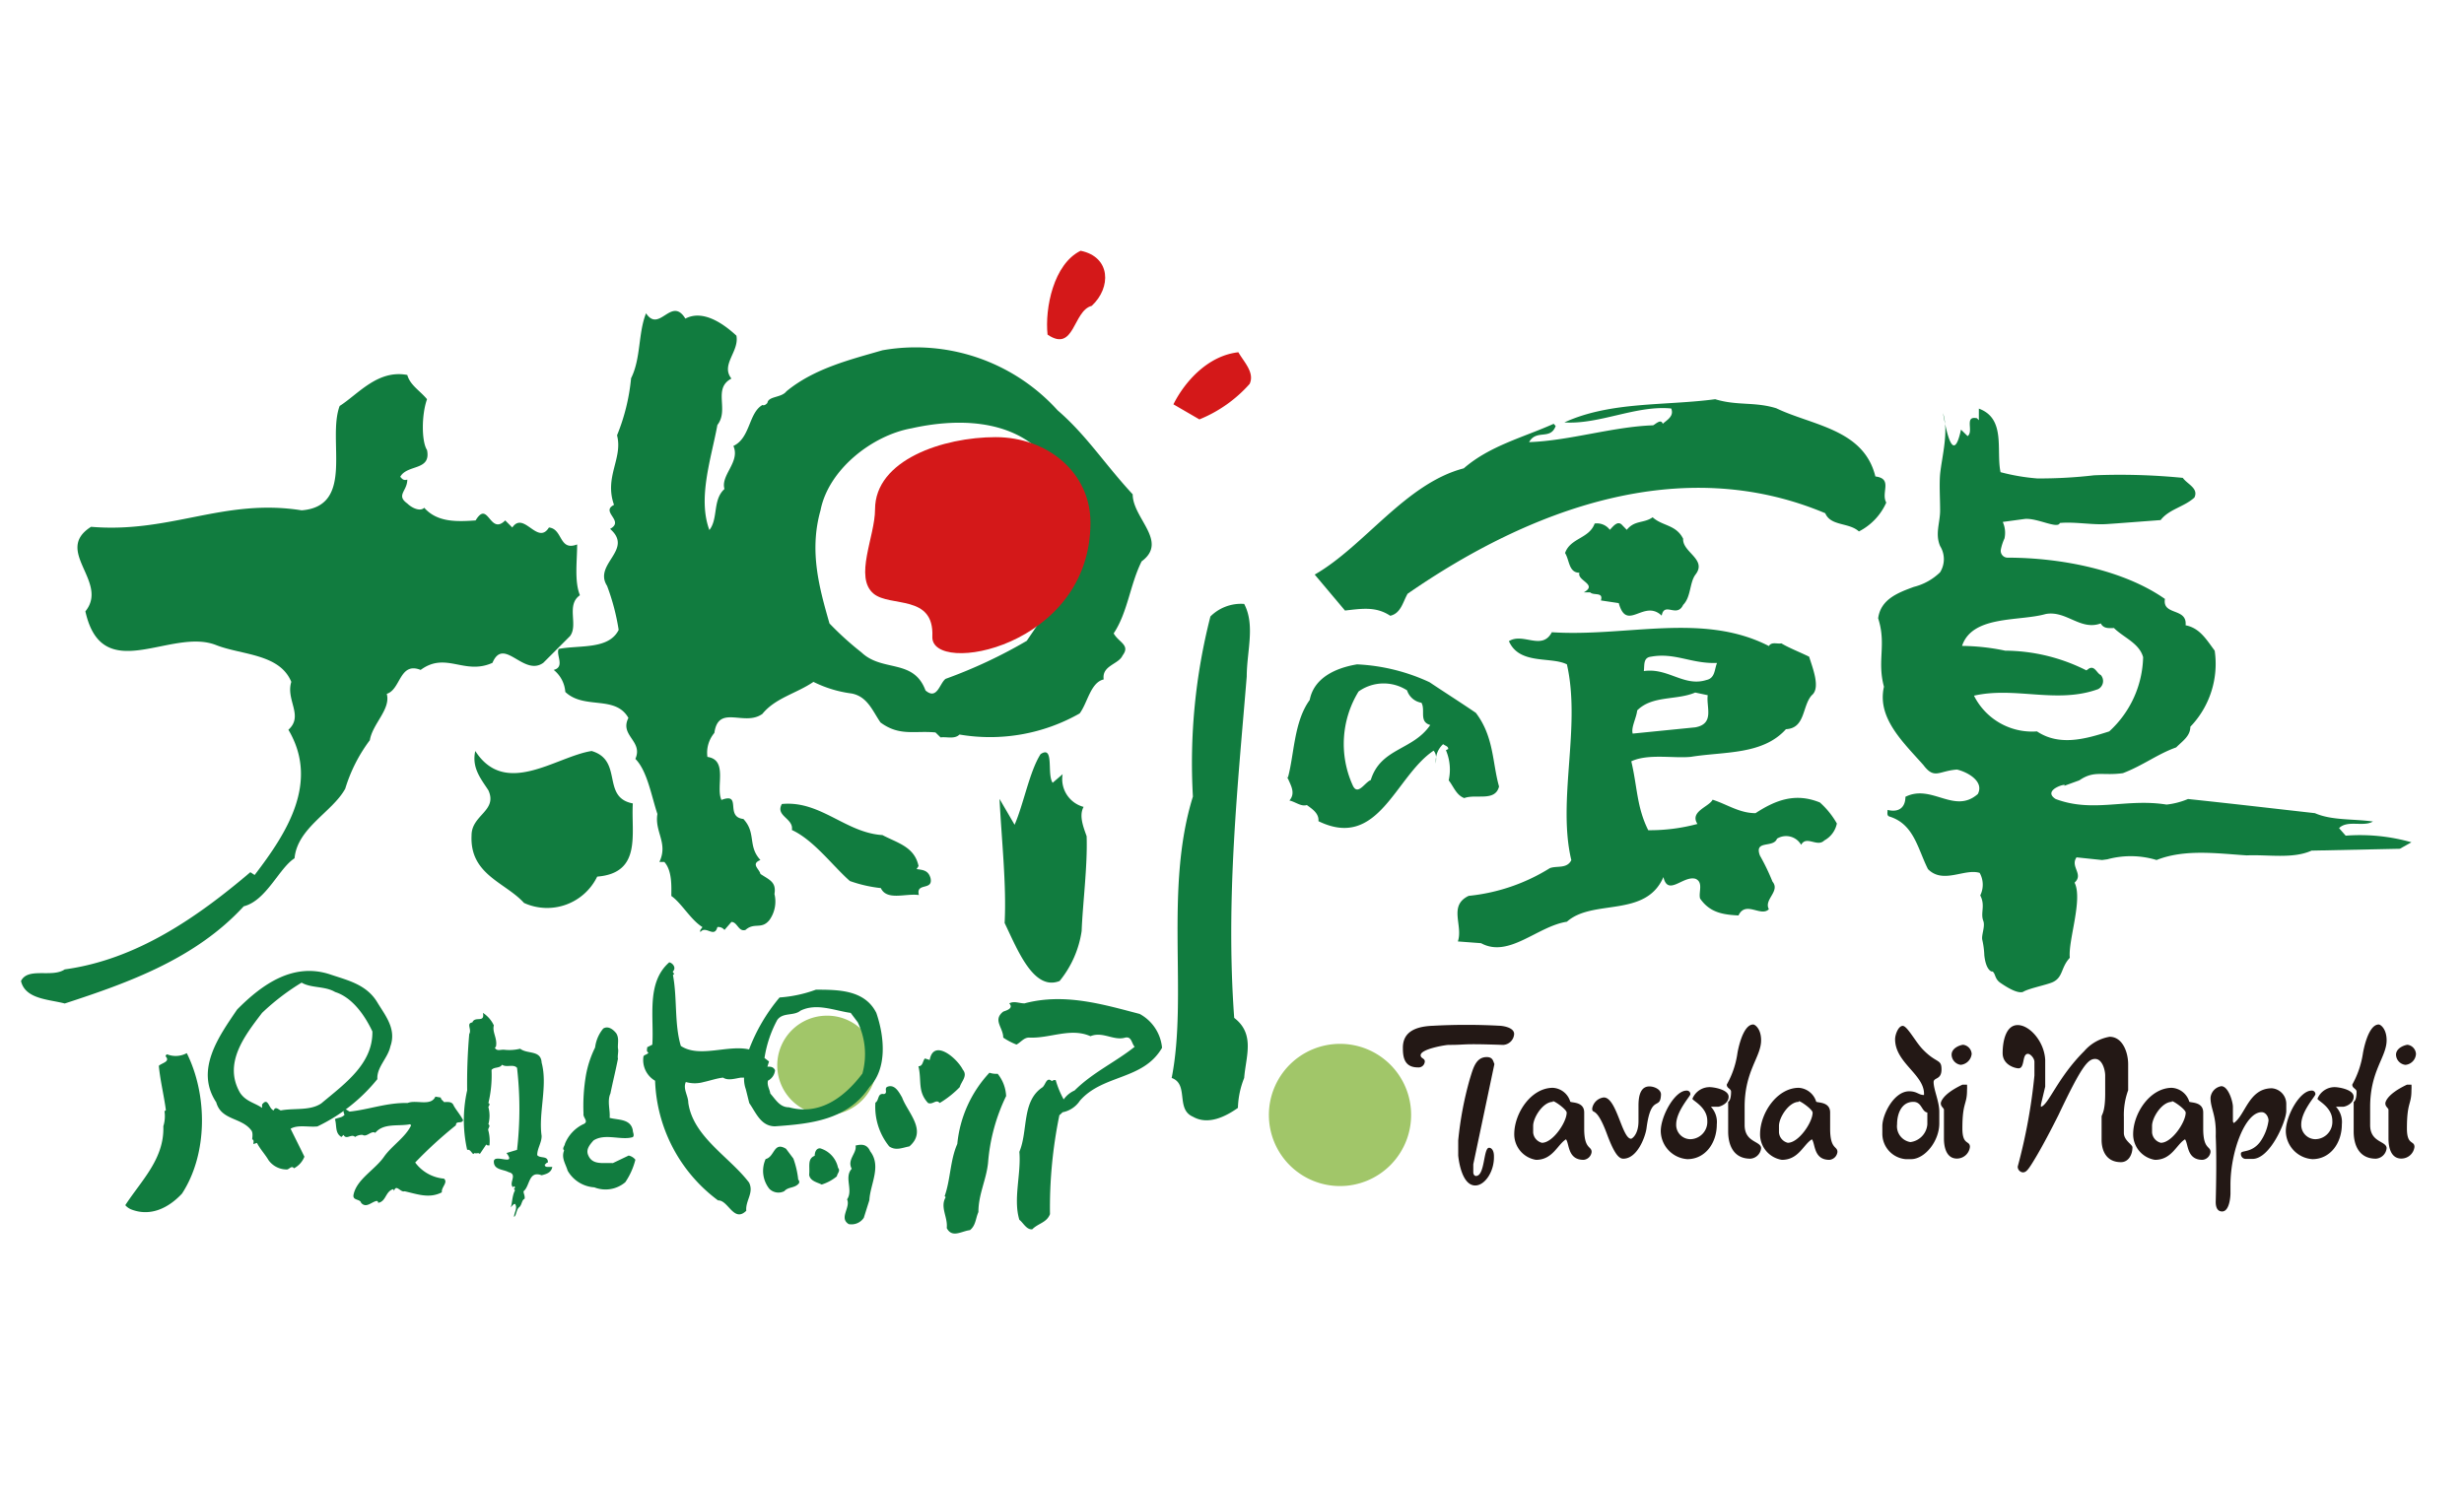
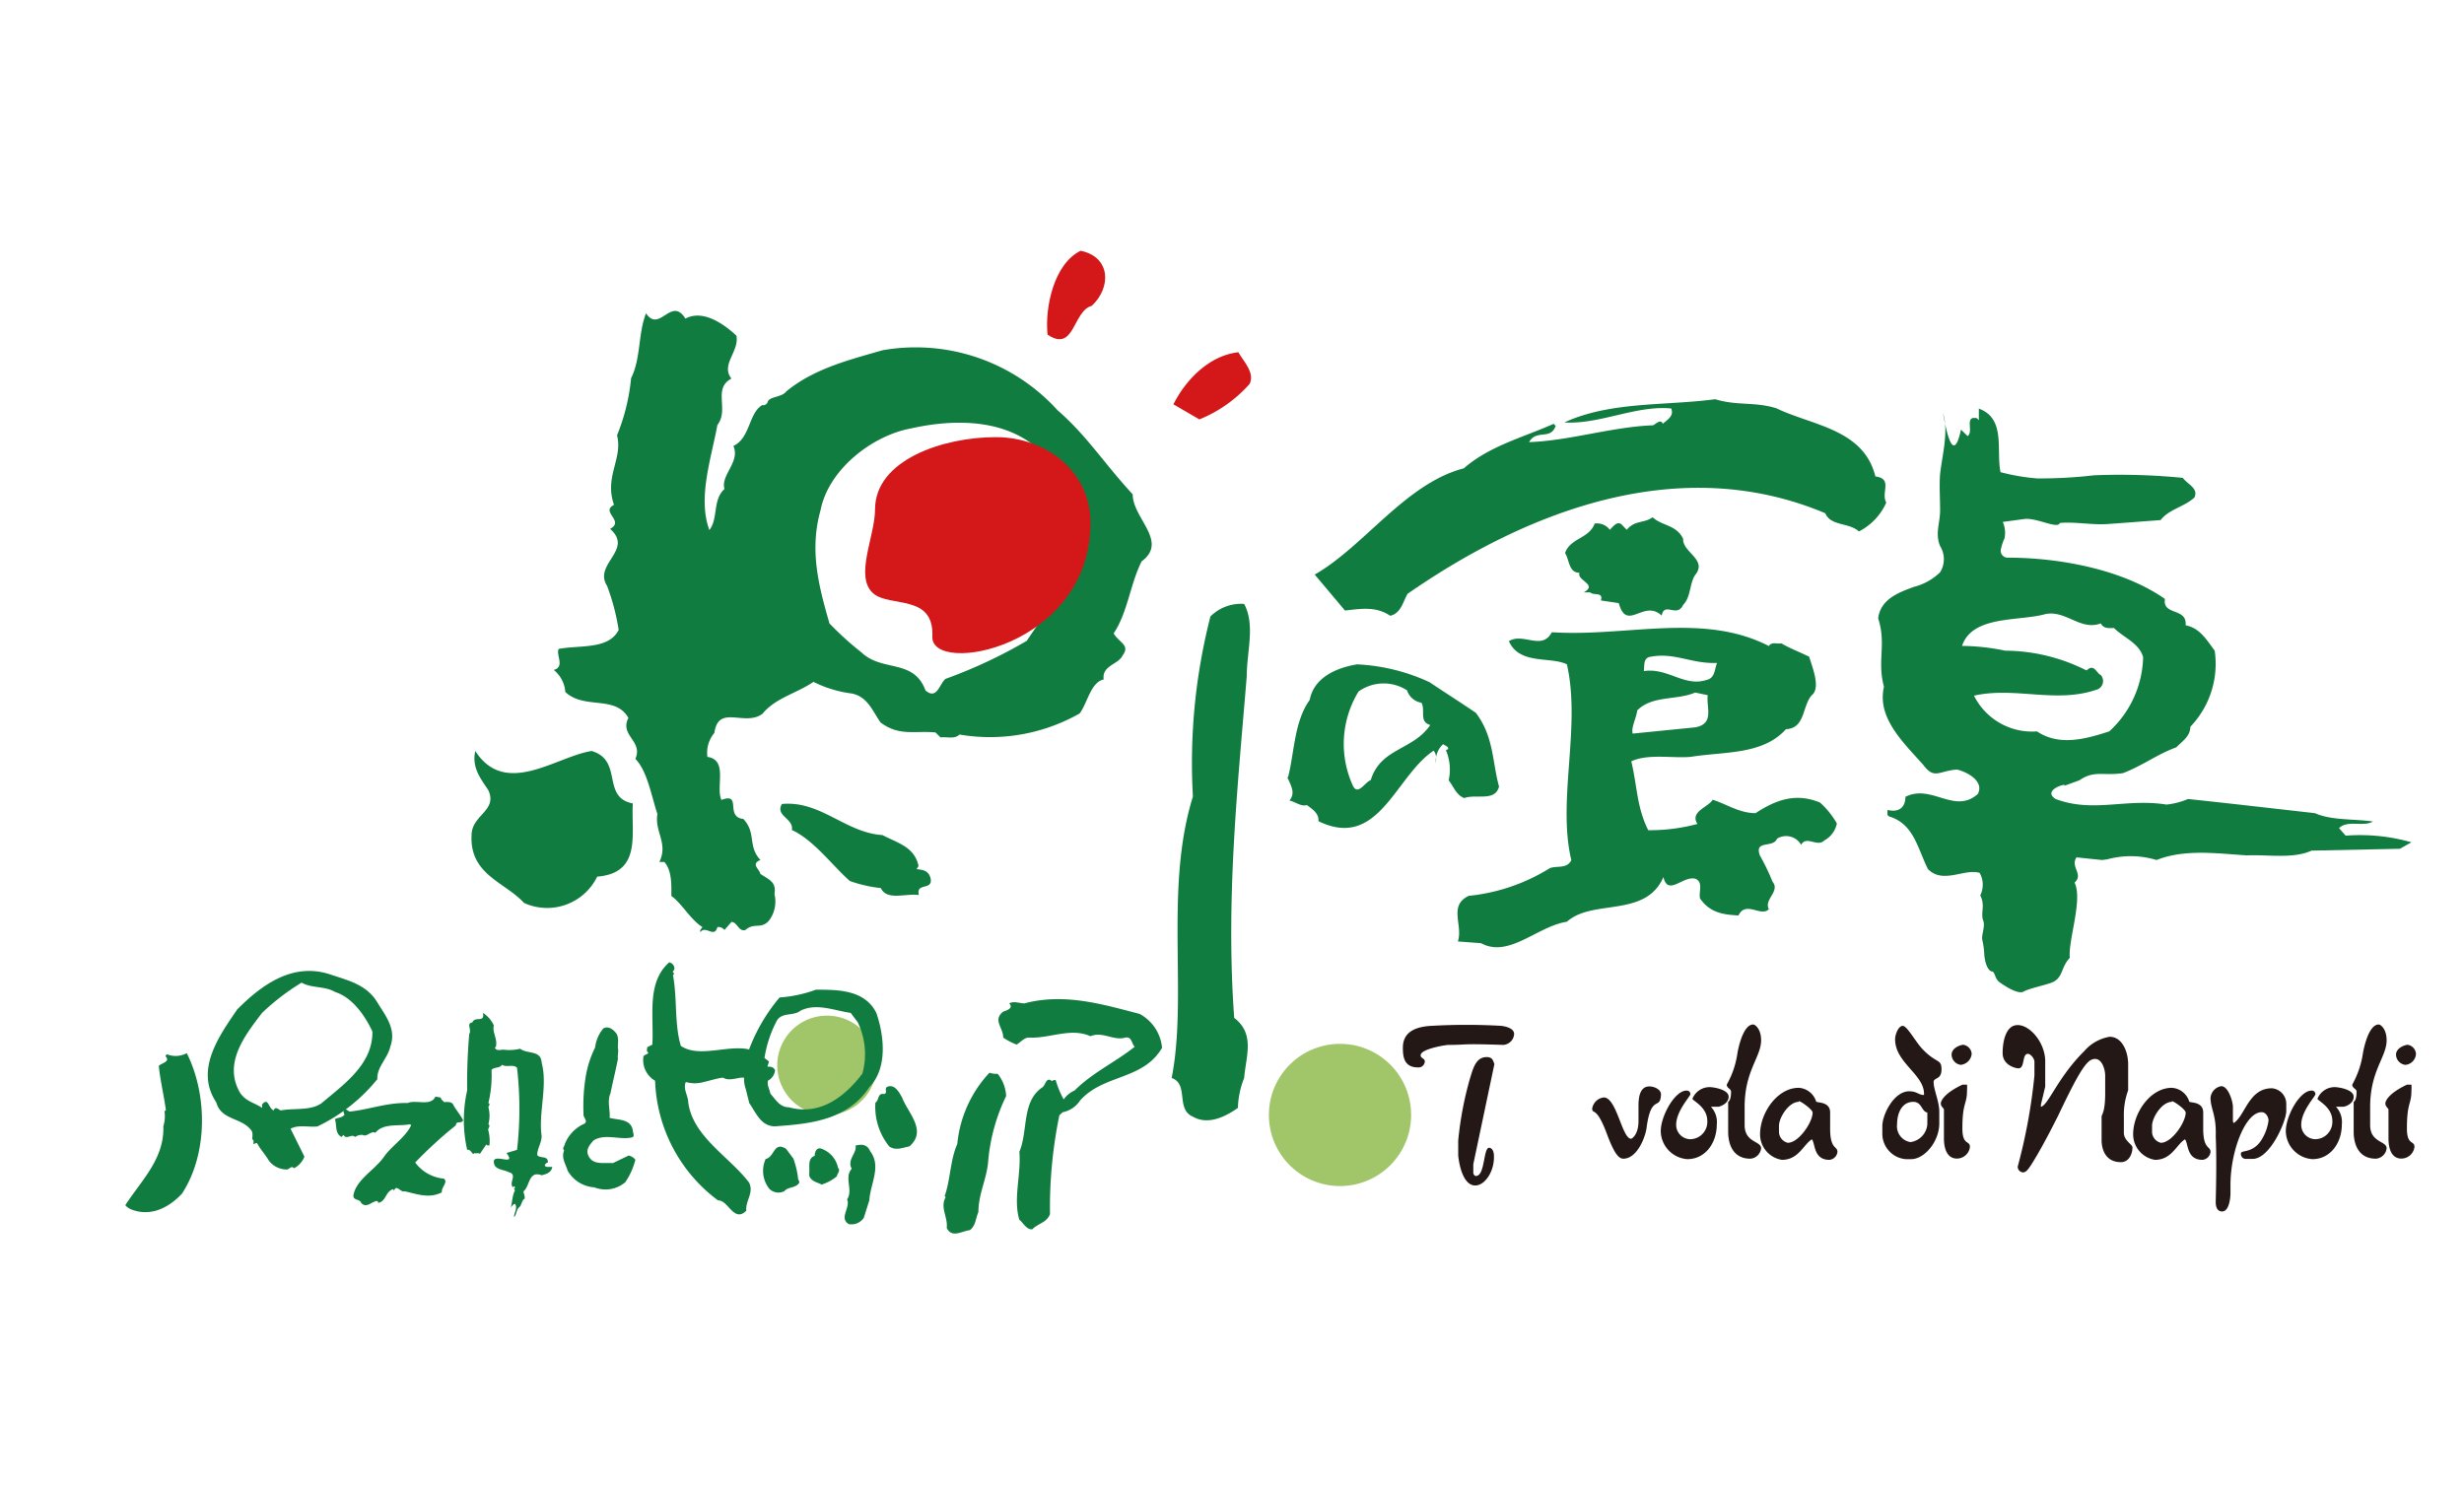
<svg xmlns="http://www.w3.org/2000/svg" viewBox="0 0 212.4 128">
  <defs>
    <style>.cls-1{fill:#fff;}.cls-2{fill:#a1c669;}.cls-3{fill:#231815;}.cls-4{fill:#117c3f;}.cls-5{fill:#d41819;}</style>
  </defs>
  <title>2アセット 12</title>
  <g id="レイヤー_2" data-name="レイヤー 2">
    <g id="レイヤー_1-2" data-name="レイヤー 1">
      <rect class="cls-1" width="212.4" height="128" />
      <path class="cls-2" d="M121.64,96.1A6.13,6.13,0,1,1,115.51,90,6.12,6.12,0,0,1,121.64,96.1Z" />
      <path class="cls-3" d="M129.58,90.09c-3.84-.13-3,0-4.71,0-.25,0-2.41.35-2.41.89,0,.28.36.26.36.53a.54.54,0,0,1-.6.52c-1.23,0-1.29-1-1.29-1.7,0-1.5,1.32-1.84,2.59-1.89a53,53,0,0,1,5.76,0c.1,0,1.24.09,1.24.71A1,1,0,0,1,129.58,90.09Zm-2.41,12.12c-1.26,0-1.47-2.58-1.47-2.59V98.33a29.88,29.88,0,0,1,1-5.3c.27-.85.49-1.89,1.46-1.89.54,0,.55.37.66.6L127,100.38v.71c0,.11.07.3.23.3.79,0,.63-2.43,1.13-2.43.22,0,.42.24.42.72C128.82,101,128,102.21,127.17,102.21Z" />
-       <path class="cls-3" d="M136.51,100c-1.39,0-1.22-1.39-1.52-1.77-.73.45-1.14,1.77-2.58,1.77a2.23,2.23,0,0,1-1.88-2.21c0-1.81,1.45-4,3.33-4a1.66,1.66,0,0,1,1.5,1.2c.17.1,1.2,0,1.2.93v1.4c0,1.8.64,1.47.64,2A.77.77,0,0,1,136.51,100Zm-2.65-5c-.85,0-1.7,1.35-1.7,2.07v.57a1,1,0,0,0,.76.89c.94,0,2.13-1.78,2.13-2.6C135.05,95.66,134.05,94.94,133.86,94.94Z" />
      <path class="cls-3" d="M141.93,97.29c-.1.72-.79,2.61-2,2.61-.38,0-.77-.41-1.4-2.1-.94-2.55-1.28-1.66-1.28-2.23a1.15,1.15,0,0,1,1-.95c1.11,0,1.57,3.56,2.35,3.56.08,0,.64-.36.64-1.52V95.32c0-.93.22-1.65.94-1.65.42,0,1,.26,1,.69C143.13,95.79,142.32,94.25,141.93,97.29Z" />
      <path class="cls-3" d="M148.12,95.42h-.64a1.92,1.92,0,0,1,.51,1.52c0,1.62-1,3-2.54,3a2.46,2.46,0,0,1-2.29-2.42c0-1.29,1.2-3.49,2.22-3.49a.3.3,0,0,1,.33.32c0,.16-1.22,1.46-1.22,2.6a1.23,1.23,0,0,0,1.22,1.27,1.49,1.49,0,0,0,1.46-1.59c0-1.19-1.28-1.73-1.28-1.9a1.6,1.6,0,0,1,1.47-1c.37,0,1.65.21,1.65.83S148.23,95.42,148.12,95.42Z" />
      <path class="cls-3" d="M150.88,99.9c-1.46,0-1.91-1.19-1.91-2.34V95s.25-.08.25-.87c0-.28-.37-.28-.37-.62a7.69,7.69,0,0,0,.92-2.71s.4-2.47,1.36-2.47c.16,0,.68.38.68,1.36,0,1.45-1.42,2.62-1.42,5.74V97c0,1.53,1.42,1.36,1.42,2A1,1,0,0,1,150.88,99.9Z" />
      <path class="cls-3" d="M157.7,100c-1.38,0-1.21-1.39-1.51-1.77-.74.45-1.14,1.77-2.59,1.77a2.23,2.23,0,0,1-1.88-2.21c0-1.81,1.46-4,3.34-4a1.68,1.68,0,0,1,1.5,1.2c.16.1,1.2,0,1.2.93v1.4c0,1.8.63,1.47.63,2A.77.77,0,0,1,157.7,100Zm-2.64-5c-.86,0-1.71,1.35-1.71,2.07v.57a1,1,0,0,0,.76.89c.95,0,2.14-1.78,2.14-2.6C156.25,95.66,155.24,94.94,155.06,94.94Z" />
      <path class="cls-3" d="M166.68,93.3c0,.64.49,1.67.49,2.55v1c0,1.57-1.27,3.09-2.43,3.09h-.48a2.2,2.2,0,0,1-2-2.18v-.67c0-1,1-3,2.31-3,.69,0,.81.32,1.28.32.11-1.74-2.49-2.74-2.49-4.81,0-.4.28-1.15.66-1.15s1.09,1.36,1.7,2c1.21,1.27,1.64.82,1.64,1.75S166.68,92.87,166.68,93.3Zm-.54,2.62c-.51-.08-.46-.92-1.21-.92-1,0-1.4,1-1.4,1.94a1.38,1.38,0,0,0,1.15,1.53,1.68,1.68,0,0,0,1.46-1.53Z" />
      <path class="cls-3" d="M168.69,99.89c-.92,0-1.12-1-1.12-1.73V95.65c-.09-.19-.27-.26-.27-.53,0,0,0-.72,1.86-1.6h.4a3.67,3.67,0,0,1,0,.47c0,1.29-.4,1-.4,3.31,0,1.48.65,1,.65,1.59A1.13,1.13,0,0,1,168.69,99.89Zm.33-8.08a.91.91,0,0,1-.79-.87c0-.63.83-.86,1-.86a.84.84,0,0,1,.73.79A1.05,1.05,0,0,1,169,91.81Z" />
      <path class="cls-3" d="M182.83,100.2c-1.27,0-1.67-1-1.67-1.93,0-1.67,0-1.83,0-2s.31-.35.31-2V92.73c0-.46-.24-1.43-.87-1.43s-1.19.68-3.17,4.86c-.5,1-1.27,2.49-1.93,3.6s-.83,1.32-1.13,1.32a.49.49,0,0,1-.44-.5,48,48,0,0,0,1.44-7.85V91.55c0-.3-.34-.69-.56-.69-.53,0-.24,1.25-.81,1.25-.28,0-1.37-.28-1.37-1.31s.28-2.42,1.3-2.42,2.29,1.41,2.37,3v2.31l-.37,1.55v.19c.66-.17,1.43-2.51,3.73-4.8a3.72,3.72,0,0,1,2.19-1.24c1.11,0,1.6,1.32,1.6,2.37V94a6.19,6.19,0,0,0-.37,2.3v1.38c0,.65.74,1,.74,1.24C183.82,99.55,183.48,100.2,182.83,100.2Z" />
      <path class="cls-3" d="M189.86,100c-1.38,0-1.21-1.39-1.51-1.77-.74.45-1.14,1.77-2.59,1.77a2.23,2.23,0,0,1-1.88-2.21c0-1.81,1.46-4,3.34-4a1.68,1.68,0,0,1,1.5,1.2c.16.1,1.2,0,1.2.93v1.4c0,1.8.63,1.47.63,2A.77.77,0,0,1,189.86,100Zm-2.64-5c-.86,0-1.71,1.35-1.71,2.07v.57a1,1,0,0,0,.76.89c.95,0,2.14-1.78,2.14-2.6C188.41,95.66,187.4,94.94,187.22,94.94Z" />
      <path class="cls-3" d="M194.17,99.92h-.59a.42.42,0,0,1-.41-.46c0-.33.88,0,1.65-1a4.16,4.16,0,0,0,.73-1.84c0-.33-.24-.73-.59-.73-1.43,0-2.69,3.41-2.69,6.26v.73c0,.34-.1,1.57-.72,1.57s-.55-.84-.55-.92c.1-4,0-5.3,0-5.59.06-1.84-.45-2.32-.45-3.29a1.11,1.11,0,0,1,.93-1c.61,0,1,1.34,1,1.78V96.7l.07.13c1-.66,1.29-3,3.29-3a1.35,1.35,0,0,1,1.24,1.39v.59C197.06,96.7,195.68,99.92,194.17,99.92Z" />
      <path class="cls-3" d="M202,95.42h-.64a1.92,1.92,0,0,1,.51,1.52c0,1.62-1,3-2.54,3a2.46,2.46,0,0,1-2.29-2.42c0-1.29,1.19-3.49,2.22-3.49a.3.3,0,0,1,.33.32c0,.16-1.22,1.46-1.22,2.6a1.23,1.23,0,0,0,1.22,1.27,1.49,1.49,0,0,0,1.46-1.59c0-1.19-1.28-1.73-1.28-1.9a1.6,1.6,0,0,1,1.47-1c.37,0,1.65.21,1.65.83S202.15,95.42,202,95.42Z" />
      <path class="cls-3" d="M204.8,99.9c-1.46,0-1.91-1.19-1.91-2.34V95s.25-.08.25-.87c0-.28-.37-.28-.37-.62a8,8,0,0,0,.92-2.71s.4-2.47,1.36-2.47c.16,0,.68.38.68,1.36,0,1.45-1.42,2.62-1.42,5.74V97c0,1.53,1.42,1.36,1.42,2A1,1,0,0,1,204.8,99.9Z" />
      <path class="cls-3" d="M207,99.89c-.92,0-1.11-1-1.11-1.73V95.65c-.1-.19-.27-.26-.27-.53,0,0,0-.72,1.86-1.6h.39a3.67,3.67,0,0,1,0,.47c0,1.29-.39,1-.39,3.31,0,1.48.65,1,.65,1.59A1.14,1.14,0,0,1,207,99.89Zm.34-8.08a.91.91,0,0,1-.8-.87c0-.63.84-.86,1-.86a.84.84,0,0,1,.72.79A1,1,0,0,1,207.36,91.81Z" />
      <path class="cls-4" d="M172.45,40.71a17.69,17.69,0,0,0,3.16.54,40.68,40.68,0,0,0,4.9-.27,55.41,55.41,0,0,1,7.65.22c.4.56,1.38.89,1,1.7-.89.81-2.19,1-2.91,1.94l-3.71.28-.86.06c-1.31.1-2.77-.21-4.12-.09-.17.55-1.91-.43-3-.35l-1.92.26a2.27,2.27,0,0,1,.15,1.42,4.28,4.28,0,0,0-.31.94.59.59,0,0,0,.54.72c4.77,0,10.11,1.11,13.6,3.56-.24,1.46,1.94.73,1.78,2.27,1.22.24,1.78,1.21,2.51,2.19a7.83,7.83,0,0,1-2.1,6.56c0,.8-.65,1.21-1.22,1.78C186,65,184.73,66,183,66.66c-1.78.25-2.46-.27-3.76.62l-1.32.48c.49-.33-2,.32-.72,1.13,3.24,1.22,6.07-.08,9.56.48a6.66,6.66,0,0,0,1.85-.48c3.89.41,7.29.81,10.94,1.22,1.45.64,3.32.48,5,.72-.81.49-2.19-.16-2.92.57l.57.65a16.26,16.26,0,0,1,5.67.57l-1,.56-7.61.16c-1.62.73-3.72.33-5.59.41-2.5-.16-5.34-.57-7.77.4a7.67,7.67,0,0,0-4.25-.06l-.45.06L179,73.92c-.57.81.64,1.45-.17,2.18.73,1.46-.57,5-.41,6.48-.77.82-.57,1.65-1.43,2.08-.5.25-2.12.55-2.62.87-.5.14-1.39-.42-1.92-.78s-.41-.79-.7-1c0,.06-.55,0-.7-1.39a7.13,7.13,0,0,0-.17-1.31c-.11-.4.27-1.17.08-1.66-.26-.69.2-1.31-.26-2.19a2.08,2.08,0,0,0-.05-1.94c-1.3-.41-3.16,1-4.46-.33-.89-1.78-1.21-3.88-3.32-4.53-.24-.08-.16-.32-.16-.57,1,.25,1.54-.24,1.54-1.13,2.27-1.14,4.21,1.54,6.24-.24.56-1.06-.81-1.87-1.79-2.11-1.58.11-1.94.89-2.91-.4-1.78-2-4-4.07-3.39-6.74-.61-2.27.23-3.63-.5-5.9.22-1.64,1.69-2.2,3.08-2.71a5,5,0,0,0,2.26-1.26,2.14,2.14,0,0,0,0-2.26c-.45-1.06,0-2,0-3.07s-.08-2.18,0-3.14c.16-1.53.76-3.68.25-5.25.17.88.82,4.82,1.55,1.42l.57.56c.56-.4-.33-1.78.81-1.54l.16.17v-1C172.94,36.09,172.05,38.85,172.45,40.71Zm3.89,12.23c-2.27.65-6.32.08-7.21,2.75a18.92,18.92,0,0,1,3.72.41,15.69,15.69,0,0,1,7,1.7l.24-.17c.49-.24.65.41,1,.57a.78.78,0,0,1-.24,1.22c-3.56,1.29-7.13-.25-10.69.56a5.6,5.6,0,0,0,5.43,3.08c1.94,1.3,4.21.65,6.23,0a8.94,8.94,0,0,0,2.92-6.4c-.33-1.21-1.7-1.7-2.51-2.51-.41,0-.89.08-1.14-.4C179.33,54.4,178.12,52.61,176.34,52.94Z" />
      <path class="cls-4" d="M127.22,61.46c1.57,2.06,1.42,4.33,2,6.35-.33,1.34-2,.62-3,1-.69-.26-.92-1-1.34-1.53a4.28,4.28,0,0,0-.24-2.6l.2-.1c0-.25-.24-.26-.44-.42a1.94,1.94,0,0,0-.62,1.67c0-.36.1-.74-.2-1.11-3.32,2.22-4.74,8.61-9.93,6.08.07-.67-.56-1.07-1-1.39-.49.16-1-.29-1.5-.39.62-.72,0-1.46-.23-2.16l.07.29c.58-2,.52-4.9,1.91-6.8.35-1.86,2.15-2.75,4.08-3.07a16.63,16.63,0,0,1,6.25,1.54C124.51,59.68,125.84,60.52,127.22,61.46Zm-5.93-1.94a3.72,3.72,0,0,0-4.18.1,8.65,8.65,0,0,0-.5,8.1c.43.94,1.06-.3,1.55-.46.86-2.79,3.62-2.54,5.13-4.75-1-.29-.39-1.27-.76-1.92A1.57,1.57,0,0,1,121.29,59.52Z" />
      <path class="cls-4" d="M153.12,35.2c3.09,1.49,7.54,1.79,8.54,5.88,1.54.19.45,1.4.94,2.25a5.13,5.13,0,0,1-2.36,2.49c-.86-.79-2.43-.44-2.9-1.57-12.42-5.23-25.44-.37-36,6.94-.41.7-.57,1.69-1.5,1.9-1.22-.81-2.42-.62-3.9-.45l-2.61-3.1c4.27-2.44,7.84-7.86,12.85-9.16,2.23-1.94,5.11-2.66,7.75-3.84l.17.19c-.45,1.25-1.66.25-2.29,1.39,3.48-.12,7.21-1.33,10.69-1.45.19-.08.68-.6.83-.13.38-.34,1-.66.73-1.32-3-.3-6.21,1.4-9.21,1.2,4-1.83,8.67-1.42,13-2C149.76,35,151.24,34.62,153.12,35.2Z" />
      <path class="cls-4" d="M145.09,46.45c-.08,1.16,2.08,1.77,1.07,3.08-.53.7-.38,1.93-1.07,2.62-.54,1.16-1.62-.31-1.85.93-1.54-1.47-3,1.46-3.7-1.08L138,51.77c.23-.77-.62-.39-.93-.7h-.54c1.23-.69-.62-1-.38-1.69-.93,0-.85-1.08-1.24-1.7.46-1.31,2.08-1.23,2.55-2.54a1.38,1.38,0,0,1,1.31.54c.3-.31.69-.85,1.08-.39l.38.39c.69-.85,1.47-.54,2.23-1.08C143.31,45.37,144.47,45.22,145.09,46.45Z" />
      <path class="cls-4" d="M152.48,55.7c.24-.39.7-.16,1.08-.23.62.38,1.62.77,2.39,1.15.31,1,1,2.7.23,3.32-.84.92-.54,2.85-2.23,2.93-2,2.23-5.32,1.92-8.17,2.38-1.46.16-3.7-.3-5.16.39.53,2.24.46,3.93,1.46,5.94a15.81,15.81,0,0,0,4.24-.54c-.69-1.08,1-1.47,1.31-2.09,1.23.39,2.31,1.16,3.7,1.16,1.77-1.16,3.47-1.77,5.55-.92A7.16,7.16,0,0,1,158.34,71a2.14,2.14,0,0,1-1.08,1.46c-.61.62-1.54-.46-2,.38a1.49,1.49,0,0,0-2.08-.53c-.31.84-2,.07-1.47,1.46a18.56,18.56,0,0,1,1.08,2.24c.7.84-.77,1.54-.31,2.38-.69.7-2-.77-2.62.54-1.31-.07-2.46-.23-3.31-1.46-.15-.54.31-1.39-.39-1.7-1.07-.31-2.38,1.55-2.77-.15-1.54,3.55-6.09,1.85-8.32,3.85-2.55.39-5,3.16-7.4,1.85l-2-.15c.47-1.39-.84-3.08.93-3.93a16.32,16.32,0,0,0,7-2.39c.62-.23,1.47.08,1.85-.69-1.23-5.17.85-11.49-.38-16.88-1.39-.7-4.09.07-5-2,1.23-.77,2.85.85,3.7-.77C140.23,54.93,146.78,52.77,152.48,55.7Zm-10.17.92c-.69.08-.54.77-.61,1.24,2.08-.31,3.46,1.38,5.39.77.77-.16.69-.93.92-1.47C145.78,57.24,144.39,56.24,142.31,56.62Zm3.82,3.09c-1.62.69-3.7.23-5,1.54-.08.69-.54,1.46-.39,2l5.4-.54c1.69-.31.92-1.77,1.07-2.77Z" />
-       <path class="cls-4" d="M36.81,34.42c-.48,1.34-.48,3.65,0,4.38.37,1.82-1.7,1.21-2.31,2.31.13.12.25.36.61.24,0,1-1,1.34,0,2.06.37.37,1.1.73,1.46.37C37.66,45,39.24,45,41,44.87c1.09-1.82,1.21,1.34,2.55,0l.61.61c1-1.46,2.18,1.58,3.16,0,1.21.12.85,2.07,2.43,1.46,0,1.46-.25,3.16.24,4.38-1.22.85-.12,2.55-.85,3.52l-2.31,2.31c-1.7,1.21-3.4-2.31-4.38,0-2.43,1.09-4-1-6.19.61-1.83-.73-1.71,1.7-2.92,2.06.36,1.34-1.22,2.56-1.46,4A13.41,13.41,0,0,0,29.76,68C28.67,70,25.63,71.37,25.39,74c-1.34.85-2.43,3.65-4.38,4.14-4.13,4.49-9.84,6.56-15.43,8.38-1.34-.36-3.41-.36-3.77-1.94.61-1.22,2.67-.25,3.77-1,6.2-.85,11.42-4.49,16-8.38l.37.24c2.79-3.64,5.59-8,2.91-12.52,1.34-1.21-.24-2.55.25-4.13-1-2.43-4.26-2.31-6.45-3.16-3.89-1.58-9.84,3.65-11.3-2.92,2.07-2.55-2.79-5.22.49-7.29C14.69,46,19.31,42.93,26,44c4.62-.36,2.18-6.07,3.28-9,1.58-1,3.28-3.16,5.83-2.67C35.35,33.21,36.21,33.69,36.81,34.42Z" />
      <path class="cls-4" d="M107.47,58.33c-.76,9.27-1.83,19.19-1.08,29.43,1.83,1.4,1,3.34.86,5.18a7.45,7.45,0,0,0-.54,2.58c-1.07.76-2.58,1.51-3.88.76-1.51-.65-.32-2.8-1.83-3.34,1.4-7.12-.65-16.29,1.83-24.26a50.94,50.94,0,0,1,1.51-15.53,3.73,3.73,0,0,1,2.91-1.08C108.22,53.91,107.47,56.17,107.47,58.33Z" />
-       <path class="cls-4" d="M90.74,67.49l.86-.74a2.48,2.48,0,0,0,1.81,2.82c-.43.75,0,1.79.26,2.53.09,2.53-.35,5.94-.43,8.17a8.84,8.84,0,0,1-1.9,4.31c-2.24.89-3.62-2.68-4.74-5,.17-3.27-.26-7.13-.44-10.7l1.3,2.23c.78-1.79,1.29-4.61,2.24-6.09C90.91,64.22,90.22,66.75,90.74,67.49Z" />
      <path class="cls-4" d="M59.08,27.47c1.47-.78,3.19.35,4.4,1.47.26,1.38-1.38,2.5-.43,3.7-1.64.87-.17,2.68-1.21,4-.52,2.85-1.72,6.3-.69,9.06.78-1,.26-2.59,1.3-3.54-.35-1.2,1.38-2.33.77-3.71,1.47-.69,1.3-2.84,2.5-3.53.18.08.35-.09.43-.18.09-.6,1.21-.43,1.64-1,2.42-2,5.61-2.76,8.28-3.54a16.5,16.5,0,0,1,15.1,5.18c2.5,2.16,4,4.57,6.47,7.24,0,2.07,3.1,4.06.77,5.78-1,2-1.2,4.4-2.41,6.21.43.78,1.46,1,.77,1.9-.34.78-1.81.86-1.63,2.07-1.13.26-1.38,2-2.07,2.93a15.64,15.64,0,0,1-10.36,1.82c-.43.43-1.12.17-1.63.25l-.44-.43c-1.81-.17-3.1.35-4.74-.86-.69-1-1.12-2.24-2.5-2.5a10.32,10.32,0,0,1-3.28-1c-1.46,1-3.28,1.38-4.4,2.76-1.55,1.12-3.79-.86-4.14,1.64a2.65,2.65,0,0,0-.6,2.07c1.81.26.69,2.59,1.21,3.71,1.81-.69.26,1.47,1.89,1.64,1.13,1.21.35,2.33,1.47,3.54-.86.34-.09.77,0,1.2.78.52,1.38.69,1.21,1.73a2.74,2.74,0,0,1-.43,2.24c-.69.86-1.3.17-2.07.86-.61.18-.69-.69-1.21-.69l-.6.69a.67.67,0,0,0-.61-.25c-.26,1-1-.18-1.46.43-.09-.18.08-.26.17-.43-1-.61-1.81-2.08-2.68-2.68,0-.77.09-2.16-.6-2.93h-.43c.78-1.64-.43-2.59-.17-4.14-.52-1.55-.87-3.71-1.9-4.75.69-1.55-1.38-2-.6-3.53-1.13-2-3.8-.69-5.44-2.24a2.67,2.67,0,0,0-1-1.9c1-.26.17-1.3.43-1.81,1.81-.35,4.31.08,5.17-1.64a19.06,19.06,0,0,0-1-3.8c-1.21-1.89,2.33-3.1.26-4.91,1.29-.69-.87-1.47.34-2.07-.86-2.42.78-4,.26-6a17.28,17.28,0,0,0,1.21-4.92c.86-1.72.6-3.88,1.29-5.6C56.84,28.76,57.87,25.49,59.08,27.47ZM89.79,39c-2.85-2.85-7.33-2.94-11.22-2.07-3.36.6-7.15,3.53-7.84,7.07-1,3.54-.09,6.73.77,9.75a26.86,26.86,0,0,0,2.76,2.5c1.81,1.72,4.49.51,5.52,3.28,1,.86,1.21-.61,1.73-1a42.22,42.22,0,0,0,7-3.28c2.42-3.62,5.7-7.76,4.58-12.42C92.46,41.18,90.91,40.06,89.79,39Z" />
      <path class="cls-4" d="M51,64.75c2.75.81.81,4,3.55,4.52-.16,2.59.81,6-3.07,6.31a4.8,4.8,0,0,1-6.31,2.27c-1.61-1.78-4.69-2.43-4.52-5.83,0-1.77,2.26-2.1,1.45-3.88-.65-1-1.45-1.94-1.13-3.39C43.57,68.79,47.93,65.23,51,64.75Z" />
      <path class="cls-4" d="M76.07,72c1.3.69,2.76,1,3.11,2.67l-.17.26c.51.08,1,.08,1.2.77.26,1.13-1.29.35-1,1.47-1.12-.17-2.76.52-3.28-.6a11.62,11.62,0,0,1-2.67-.61c-1.47-1.29-3.11-3.53-5-4.4.18-1-1.46-1.2-.86-2.24C70.73,69,72.88,71.8,76.07,72Z" />
      <path class="cls-5" d="M94.11,26.37c-1.63.41-1.47,4.07-3.81,2.48-.24-2.26.51-6.08,2.85-7.23C95.76,22.15,95.81,24.79,94.11,26.37Z" />
      <path class="cls-5" d="M107.72,33.1a11.64,11.64,0,0,1-4.33,3.06l-2.24-1.3c1-2,3-4.2,5.6-4.49C107.2,31.18,108.18,32.12,107.72,33.1Z" />
      <path class="cls-5" d="M94,45.05c0,10.81-13.79,13.24-13.63,9.83.16-3.67-3.62-2.51-5.06-3.69-1.71-1.42.12-4.94.12-7.27,0-4.28,5.89-6.23,10.39-6.23S94,40.77,94,45.05Z" />
      <path class="cls-2" d="M75.56,91.78a4.28,4.28,0,1,1-4.28-4.21A4.25,4.25,0,0,1,75.56,91.78Z" />
      <path class="cls-4" d="M42.57,88.41c-.16.58.33,1.12.18,1.83l-.09.09c.15.34.53.14.82.18a4,4,0,0,0,1.36-.09c.63.49,1.79.09,1.85,1.2.54,2-.29,4.33,0,6.32,0,.6-.38,1.07-.38,1.65.25.33.94,0,.92.64-.13,0-.18.14-.27.18,0,.23.22.2.36.2h.29c-.09.49-.49.61-.92.72-1.14-.43-1,.94-1.56,1.38,0,.22.14.4.09.65-.26.11-.22.53-.47.73s-.24.74-.44.83c0-.38.33-.74.09-1.12-.16,0-.25.2-.38.29.13-.22.11-1,.38-1.47l-.09-.09c0-.07.11-.11.09-.17l-.09-.09-.09.09c-.4-.36.44-1.12-.38-1.3-.45-.25-1.27-.18-1.27-.91s2,.46,1.09-.74l.91-.27a31,31,0,0,0,0-7.07c-.31-.36-.91,0-1.29-.27-.22.34-.67.16-.91.45a10.12,10.12,0,0,1-.27,2.85c.22.12,0,.25,0,.36a2.82,2.82,0,0,1,0,1.47c.24.18-.09.34,0,.56a3.54,3.54,0,0,1,.09,1.27c-.11,0-.23,0-.27-.09l-.56.83c-.09-.16-.31,0-.44-.09l-.12.09c-.17-.11-.26-.43-.53-.36a11.68,11.68,0,0,1,0-5.13,48.55,48.55,0,0,1,.18-4.86c.24-.4-.29-.92.27-1,.22-.58,1.09.09.91-.82A2.58,2.58,0,0,1,42.57,88.41Z" />
      <path class="cls-4" d="M32.53,86.43c.69,1.14,1.66,2.28,1.12,3.79-.21,1-1.19,1.8-1.12,2.82a14.89,14.89,0,0,1-5.17,4.08c-.78.08-1.68-.17-2.31.2.39.8.8,1.6,1.19,2.41a1.92,1.92,0,0,1-.9,1c-.2-.27-.39.07-.59.1a1.93,1.93,0,0,1-1.6-.8c-.32-.54-.71-.93-1-1.49l-.31.1c0-.14.09-.34-.1-.41,0-.12.1-.59-.1-.8-.85-1.1-2.57-.83-3-2.39-1.87-2.82.27-5.74,1.8-8,2.19-2.21,4.89-4.11,8.1-3C30,84.53,31.61,84.89,32.53,86.43ZM26,84.72a19.81,19.81,0,0,0-3.41,2.61c-1.48,1.94-3.38,4.35-1.89,6.9.51.75,1.26.85,1.89,1.29v-.29c.54-.68.56.36,1,.51.15-.39.41-.08.61,0,1.16-.22,2.53.05,3.5-.61,2-1.68,4.45-3.4,4.4-6.2-.63-1.34-1.7-2.92-3.21-3.4C28,85,26.82,85.21,26,84.72Z" />
      <path class="cls-4" d="M15.69,102.91c-1.12,1.2-2.65,2-4.31,1.39a1.36,1.36,0,0,1-.58-.39c1.39-2.14,3.38-4,3.28-6.81a2.88,2.88,0,0,0,.1-1.29l.12-.09c-.17-1.29-.48-2.51-.61-3.82.2-.24,1-.34.61-.8-.05-.08,0-.13.1-.2a2,2,0,0,0,1.7-.1C17.9,94.4,17.92,99.49,15.69,102.91Z" />
      <path class="cls-4" d="M53.13,89.1c.26.44.1.88.14,1.3.07.23-.06.65,0,.88-.21,1.07-.42,1.88-.65,3-.3.65,0,1.47-.07,2.1.72.2,1.82.06,2,1.08,0,.19.16.42,0,.58-1,.31-2.39-.36-3.39.29-.32.36-.69.79-.44,1.3.37.85,1.33.6,2.11.65l1.36-.65a1,1,0,0,1,.58.36,6.06,6.06,0,0,1-.87,1.94,2.63,2.63,0,0,1-2.67.44,2.85,2.85,0,0,1-2.3-1.44c-.16-.56-.57-1.1-.3-1.74-.2-.19.05-.38.07-.58a3.22,3.22,0,0,1,1.53-1.66c.61-.23,0-.57.07-.93a15.72,15.72,0,0,1,.21-3.32,9,9,0,0,1,.79-2.39A3.14,3.14,0,0,1,52,88.68C52.44,88.41,52.88,88.78,53.13,89.1Z" />
      <path class="cls-4" d="M38,94.63c0,.18.18.25.27.39.31,0,.67-.07.82.26s.61.85.83,1.3c-.11.35-.62,0-.62.44a36.35,36.35,0,0,0-3.51,3.21,3.45,3.45,0,0,0,2.48,1.39c.38.33-.25.74-.18,1.18-1.09.56-2.1.16-3.21-.09-.36.13-.74-.69-.92,0,0-.07,0-.13-.09-.18-.67.23-.58,1.07-1.29,1.18.05-.06,0-.11-.09-.17-.45.06-.91.67-1.36.17-.09-.37-.78-.17-.65-.73.29-1.34,1.88-2.14,2.66-3.3.67-.92,1.83-1.65,2.3-2.66l-.09-.09c-1,.2-2.28-.13-3,.74-.35-.22-.73.4-1.09.18a1,1,0,0,0-.65.18c-.33-.32-.73.29-1-.18l-.18.18c-.58-.34-.38-1-.56-1.54.27-.14.61-.11.83-.38a.81.81,0,0,1-.09-.45c.13-.13.36.11.53.18,1.7-.18,3.19-.78,5-.74.73-.31,2,.32,2.39-.55Z" />
      <path class="cls-4" d="M98.24,87.42c-3.15-.82-6.48-1.83-9.93-.91-.45,0-.89-.23-1.31,0,.4.44-.25.61-.52.71-.93.74,0,1.36,0,2.24a5.67,5.67,0,0,0,1.14.6c.37-.18.64-.62,1.11-.6,1.8.08,3.55-.88,5.27-.12,1.06-.44,2,.42,3,.12.56-.12.54.52.81.79-1.63,1.31-3.6,2.2-5.18,3.77a2.29,2.29,0,0,0-.94.77A8.2,8.2,0,0,1,91,93.12c-.12,0-.24,0-.32.1-.47-.42-.54.29-.81.52-1.82,1.2-1.23,3.74-2,5.57.17,1.9-.55,4.07,0,5.86.32.23.61.87,1.11.82.51-.52,1.25-.57,1.53-1.31a39.52,39.52,0,0,1,.81-8.53,2.21,2.21,0,0,0,.27-.25,2.33,2.33,0,0,0,1.5-1c2-2.29,5.45-1.75,7.08-4.56A3.7,3.7,0,0,0,98.24,87.42Z" />
      <path class="cls-4" d="M74.46,105a1.28,1.28,0,0,1-1.3.54c-.86-.53.18-1.43-.14-2.13.55-.81-.28-1.9.4-2.64-.43-.79.47-1.36.33-2,.55-.14,1-.11,1.26.49,1,1.29,0,2.84-.07,4.22Z" />
      <path class="cls-4" d="M68.39,99.89a7.75,7.75,0,0,1,.42,1.83c.11.07.08.18.08.27-.34.48-.92.3-1.28.71a1.11,1.11,0,0,1-1.29-.2A2.48,2.48,0,0,1,66,99.93c.79-.18.68-1.55,1.76-.88Z" />
      <path class="cls-4" d="M72.24,100.69c.24.25-.08.49-.1.73a3.82,3.82,0,0,1-1.31.71c-.4-.2-1-.3-1.08-.84.08-.71-.18-1.38.48-1.64,0-.32.14-.67.48-.64A2.21,2.21,0,0,1,72.24,100.69Z" />
      <path class="cls-4" d="M75.54,87.33c-1-2-3.3-2-5.21-2A11.33,11.33,0,0,1,67.2,86a15.43,15.43,0,0,0-2.63,4.48c-1.84-.42-4.28.76-5.88-.3-.57-1.89-.3-4.14-.68-6.11l.11-.11c-.06-.08-.14-.13-.11-.21.3-.3,0-.71-.32-.78-2,1.75-1.3,4.72-1.46,7.1l-.44.22c0,.16-.1.38.11.46-.11.19-.32.16-.43.32a2.06,2.06,0,0,0,1,2.11,13.42,13.42,0,0,0,5.43,10.32c.87-.05,1.35,1.95,2.43.89-.08-.89.68-1.54.24-2.43-1.67-2.21-4.83-3.94-5.24-6.89,0-.59-.48-1.19-.21-1.78a2.79,2.79,0,0,0,1.54,0c.56-.12,1.12-.32,1.67-.38.43.29,1.05.07,1.55,0h.26a2.65,2.65,0,0,0,.15,1c.1.39.2.81.3,1.2.58.83,1,2,2.22,2,3.08-.22,6.24-.53,8.15-3.4C76.49,92.12,76.25,89.39,75.54,87.33Zm-1.2,5.23c-1.51,2-3.64,3.65-6.33,2.91-.78,0-1.12-.63-1.61-1.19-.05-.37-.3-.69-.2-1.11a1.12,1.12,0,0,0,.61-.9c-.15-.3-.39-.31-.66-.3l.14-.45-.39-.3A10.1,10.1,0,0,1,67,87.94c.49-.68,1.42-.32,2-.8,1.4-.69,2.94,0,4.33.19l.61.81A6.33,6.33,0,0,1,74.34,92.56Z" />
      <path class="cls-4" d="M86,92.58a3.29,3.29,0,0,1,.73,1.92,16,16,0,0,0-1.56,5.78c-.16,1.47-.83,2.7-.83,4.22-.24.53-.22,1.16-.73,1.56-.74.09-1.54.71-2-.18.11-.94-.6-1.79-.09-2.66l-.09-.09c.51-1.44.47-3.1,1.09-4.5a10.46,10.46,0,0,1,2.77-6.14A1.82,1.82,0,0,0,86,92.58Z" />
      <path class="cls-4" d="M77.76,94.62c.47,1.3,2.21,2.86.63,4.22-.6.11-1.16.4-1.74,0a5.43,5.43,0,0,1-1.19-3.77c.34-.2.16-.85.74-.74.36-.09,0-.46.27-.62C77.14,93.42,77.52,94.22,77.76,94.62Z" />
-       <path class="cls-4" d="M83,92.23c.44.53-.13,1-.27,1.5A8.34,8.34,0,0,1,81,95.1c-.3-.37-.57.17-1,0-.93-1-.53-1.94-.83-3.17.4,0,.36-.47.56-.67l.41.13C80.48,89.52,82.49,91.22,83,92.23Z" />
    </g>
  </g>
</svg>